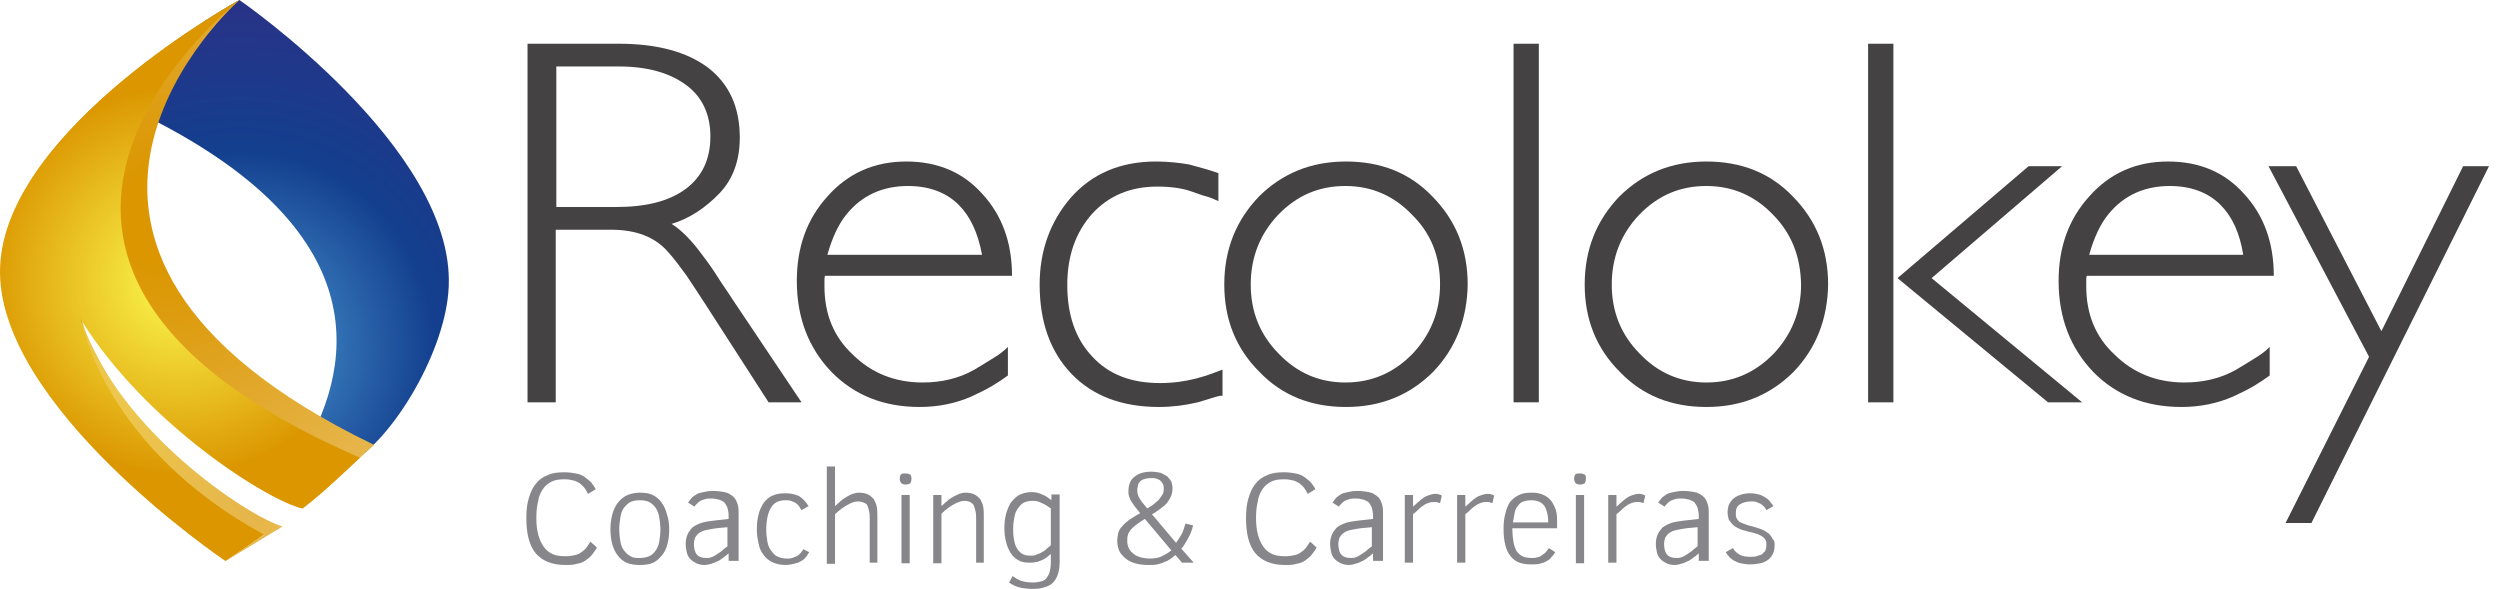
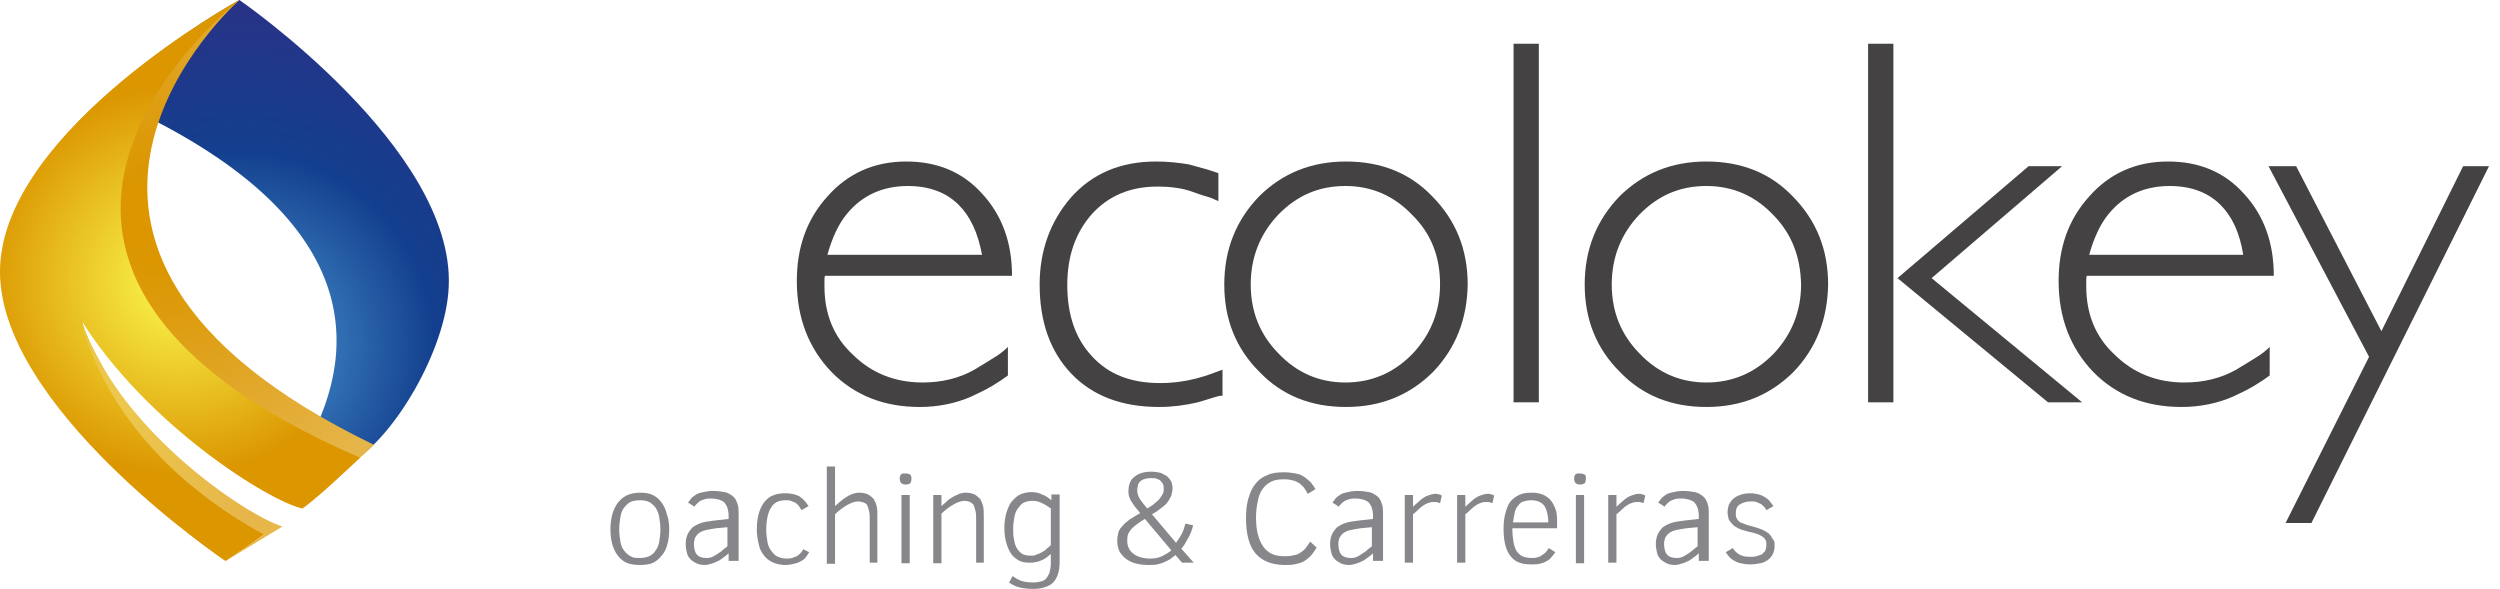
<svg xmlns="http://www.w3.org/2000/svg" width="225" height="53" viewBox="0 0 225 53" fill="none">
-   <path d="M53.721 49.274C53.616 49.484 53.457 49.694 53.298 49.904C53.139 50.114 52.928 50.271 52.716 50.429C52.504 50.586 52.24 50.691 51.922 50.743C51.605 50.848 51.234 50.848 50.864 50.848C49.7 50.848 48.8 50.481 48.218 49.799C47.636 49.117 47.371 48.015 47.371 46.65C47.371 45.968 47.424 45.391 47.583 44.866C47.742 44.342 47.901 43.922 48.218 43.554C48.483 43.187 48.853 42.925 49.276 42.767C49.7 42.557 50.229 42.505 50.811 42.505C51.181 42.505 51.552 42.557 51.816 42.61C52.134 42.662 52.398 42.767 52.61 42.925C52.822 43.082 53.033 43.239 53.192 43.397C53.351 43.607 53.51 43.817 53.616 44.027L52.928 44.447C52.822 44.237 52.716 44.079 52.61 43.922C52.504 43.764 52.346 43.659 52.187 43.502C52.028 43.397 51.816 43.292 51.605 43.239C51.393 43.187 51.129 43.135 50.811 43.135C50.335 43.135 49.964 43.187 49.647 43.344C49.329 43.502 49.065 43.712 48.853 44.027C48.641 44.342 48.483 44.709 48.43 45.129C48.324 45.548 48.271 46.073 48.271 46.598C48.271 47.175 48.324 47.648 48.43 48.067C48.535 48.487 48.694 48.854 48.906 49.169C49.118 49.484 49.382 49.694 49.7 49.851C50.017 50.009 50.441 50.061 50.917 50.061C51.234 50.061 51.552 50.009 51.764 49.956C52.028 49.904 52.187 49.799 52.398 49.642C52.557 49.537 52.716 49.379 52.822 49.222C52.928 49.064 53.033 48.907 53.139 48.749L53.721 49.274Z" fill="#87868A" />
  <path d="M60.23 47.647C60.23 48.12 60.177 48.592 60.072 48.959C59.966 49.379 59.807 49.694 59.595 49.956C59.383 50.218 59.119 50.481 58.801 50.638C58.484 50.796 58.061 50.848 57.584 50.848C57.108 50.848 56.738 50.796 56.367 50.638C56.05 50.481 55.785 50.271 55.574 49.956C55.362 49.694 55.203 49.327 55.097 48.959C54.991 48.539 54.938 48.12 54.938 47.647C54.938 47.175 54.991 46.755 55.097 46.335C55.203 45.916 55.362 45.601 55.574 45.286C55.785 45.023 56.05 44.761 56.367 44.604C56.685 44.446 57.108 44.341 57.584 44.341C58.061 44.341 58.431 44.394 58.748 44.551C59.066 44.709 59.331 44.919 59.542 45.233C59.754 45.496 59.913 45.863 60.019 46.283C60.177 46.703 60.23 47.175 60.23 47.647ZM59.437 47.647C59.437 47.227 59.383 46.86 59.331 46.545C59.278 46.23 59.172 45.968 59.013 45.706C58.854 45.496 58.696 45.338 58.431 45.181C58.219 45.076 57.902 45.023 57.584 45.023C57.267 45.023 56.949 45.076 56.738 45.181C56.526 45.286 56.314 45.496 56.156 45.706C55.997 45.916 55.891 46.178 55.838 46.545C55.785 46.86 55.732 47.227 55.732 47.647C55.732 48.067 55.785 48.434 55.838 48.749C55.891 49.064 55.997 49.327 56.156 49.536C56.314 49.746 56.473 49.904 56.738 50.061C57.002 50.218 57.267 50.218 57.584 50.218C57.902 50.218 58.166 50.166 58.431 50.061C58.643 49.956 58.854 49.799 59.013 49.536C59.172 49.327 59.278 49.064 59.331 48.749C59.383 48.434 59.437 48.067 59.437 47.647Z" fill="#87868A" />
  <path d="M65.575 50.691V49.799C65.416 49.956 65.204 50.114 65.046 50.219C64.887 50.324 64.728 50.481 64.516 50.534C64.358 50.639 64.146 50.691 63.987 50.743C63.829 50.796 63.617 50.848 63.405 50.848C63.141 50.848 62.876 50.796 62.664 50.691C62.453 50.586 62.294 50.481 62.135 50.324C61.977 50.166 61.871 49.956 61.818 49.746C61.765 49.537 61.712 49.222 61.712 48.959C61.712 48.645 61.765 48.382 61.871 48.12C61.977 47.857 62.135 47.7 62.294 47.49C62.506 47.333 62.77 47.175 63.088 47.07C63.405 46.965 63.776 46.913 64.199 46.86L65.575 46.703V46.388C65.575 46.126 65.522 45.916 65.469 45.706C65.416 45.548 65.31 45.391 65.204 45.234C65.099 45.129 64.887 45.024 64.728 44.971C64.516 44.919 64.305 44.866 64.04 44.866C63.829 44.866 63.617 44.866 63.458 44.919C63.299 44.971 63.141 45.024 63.035 45.076C62.929 45.129 62.823 45.234 62.717 45.339C62.611 45.444 62.559 45.496 62.506 45.601L61.924 45.234C62.029 45.076 62.135 44.971 62.241 44.814C62.347 44.709 62.506 44.604 62.664 44.499C62.823 44.394 63.035 44.342 63.299 44.289C63.511 44.237 63.829 44.184 64.146 44.184C64.57 44.184 64.94 44.237 65.204 44.289C65.522 44.342 65.734 44.499 65.945 44.656C66.157 44.814 66.263 45.024 66.369 45.339C66.475 45.601 66.475 45.916 66.475 46.336V50.481H65.575V50.691ZM65.575 47.438L64.464 47.542C64.093 47.595 63.829 47.648 63.564 47.7C63.299 47.752 63.088 47.857 62.929 47.962C62.77 48.067 62.664 48.225 62.559 48.382C62.506 48.539 62.453 48.749 62.453 48.959C62.453 49.379 62.559 49.746 62.717 49.904C62.876 50.114 63.194 50.219 63.564 50.219C63.723 50.219 63.829 50.219 63.987 50.166C64.146 50.114 64.252 50.061 64.411 49.956C64.57 49.851 64.728 49.746 64.887 49.642C65.046 49.484 65.257 49.327 65.469 49.169V47.438H65.575Z" fill="#87868A" />
  <path d="M72.825 49.694C72.719 49.851 72.613 50.061 72.507 50.166C72.401 50.323 72.243 50.428 72.031 50.533C71.872 50.638 71.66 50.691 71.449 50.743C71.237 50.795 70.972 50.848 70.708 50.848C70.232 50.848 69.808 50.743 69.491 50.586C69.173 50.428 68.909 50.218 68.697 49.904C68.485 49.641 68.327 49.274 68.274 48.906C68.168 48.487 68.115 48.067 68.115 47.647C68.115 47.122 68.168 46.703 68.274 46.283C68.38 45.863 68.538 45.548 68.75 45.233C68.962 44.971 69.226 44.708 69.544 44.603C69.861 44.446 70.285 44.394 70.708 44.394C71.184 44.394 71.608 44.498 71.925 44.656C72.243 44.866 72.507 45.128 72.772 45.548L72.137 45.915C72.031 45.758 71.978 45.653 71.872 45.495C71.766 45.391 71.66 45.286 71.555 45.233C71.449 45.181 71.29 45.128 71.184 45.076C71.025 45.023 70.867 45.023 70.708 45.023C70.073 45.023 69.65 45.233 69.385 45.705C69.12 46.125 68.962 46.807 68.962 47.7C68.962 48.067 69.015 48.434 69.067 48.749C69.12 49.064 69.226 49.326 69.385 49.536C69.544 49.746 69.703 49.956 69.914 50.061C70.126 50.166 70.443 50.271 70.761 50.271C70.972 50.271 71.131 50.271 71.29 50.218C71.449 50.166 71.555 50.113 71.713 50.061C71.819 50.008 71.925 49.904 72.031 49.798C72.137 49.694 72.19 49.589 72.296 49.431L72.825 49.694Z" fill="#87868A" />
-   <path d="M78.275 50.691V46.86C78.275 46.493 78.275 46.23 78.222 46.021C78.169 45.811 78.116 45.601 78.063 45.496C78.01 45.338 77.852 45.286 77.746 45.233C77.587 45.181 77.428 45.129 77.217 45.129C76.952 45.129 76.635 45.233 76.264 45.443C75.894 45.653 75.523 45.916 75.153 46.283V50.743H74.412V41.98H75.153V45.548C75.312 45.391 75.523 45.233 75.682 45.076C75.841 44.919 76.052 44.814 76.211 44.709C76.37 44.604 76.582 44.499 76.74 44.446C76.899 44.394 77.111 44.341 77.323 44.341C77.64 44.341 77.905 44.394 78.116 44.499C78.328 44.604 78.487 44.761 78.645 44.919C78.751 45.129 78.857 45.338 78.91 45.601C78.963 45.863 78.963 46.178 78.963 46.545V50.638H78.275V50.691Z" fill="#87868A" />
+   <path d="M78.275 50.691V46.86C78.275 46.493 78.275 46.23 78.222 46.021C78.169 45.811 78.116 45.601 78.063 45.496C78.01 45.338 77.852 45.286 77.746 45.233C77.587 45.181 77.428 45.129 77.217 45.129C76.952 45.129 76.635 45.233 76.264 45.443C75.894 45.653 75.523 45.916 75.153 46.283V50.743H74.412V41.98H75.153V45.548C75.841 44.919 76.052 44.814 76.211 44.709C76.37 44.604 76.582 44.499 76.74 44.446C76.899 44.394 77.111 44.341 77.323 44.341C77.64 44.341 77.905 44.394 78.116 44.499C78.328 44.604 78.487 44.761 78.645 44.919C78.751 45.129 78.857 45.338 78.91 45.601C78.963 45.863 78.963 46.178 78.963 46.545V50.638H78.275V50.691Z" fill="#87868A" />
  <path d="M82.032 43.082C82.032 43.292 81.979 43.397 81.926 43.502C81.821 43.554 81.715 43.607 81.503 43.607C81.291 43.607 81.186 43.554 81.08 43.45C81.027 43.344 80.974 43.24 80.974 43.082C80.974 42.925 81.027 42.767 81.08 42.715C81.133 42.61 81.291 42.61 81.503 42.61C81.715 42.61 81.821 42.662 81.926 42.715C81.979 42.767 82.032 42.872 82.032 43.082ZM81.133 50.691V44.551H81.874V50.691H81.133V50.691Z" fill="#87868A" />
  <path d="M87.853 50.691V46.86C87.853 46.493 87.853 46.23 87.8 46.02C87.747 45.811 87.695 45.601 87.642 45.496C87.589 45.338 87.43 45.286 87.324 45.181C87.165 45.128 87.007 45.076 86.795 45.076C86.53 45.076 86.213 45.181 85.842 45.391C85.472 45.601 85.102 45.863 84.731 46.23V50.691H83.99V44.551H84.731V45.548C84.89 45.391 85.102 45.233 85.26 45.076C85.419 44.919 85.631 44.814 85.789 44.709C85.948 44.604 86.16 44.551 86.319 44.446C86.477 44.394 86.689 44.341 86.901 44.341C87.218 44.341 87.483 44.394 87.695 44.499C87.906 44.604 88.065 44.761 88.224 44.919C88.329 45.128 88.435 45.338 88.488 45.601C88.541 45.863 88.541 46.178 88.541 46.545V50.638H87.853V50.691Z" fill="#87868A" />
  <path d="M95.368 50.586C95.368 51.006 95.315 51.373 95.209 51.688C95.103 52.003 94.944 52.265 94.785 52.423C94.574 52.633 94.362 52.738 94.045 52.843C93.727 52.947 93.41 53 92.986 53C92.51 53 92.034 52.947 91.663 52.843C91.293 52.738 91.028 52.58 90.817 52.423L91.134 51.846C91.346 52.003 91.61 52.16 91.875 52.265C92.192 52.37 92.563 52.423 92.986 52.423C93.304 52.423 93.515 52.37 93.727 52.318C93.939 52.265 94.097 52.16 94.203 52.003C94.309 51.846 94.415 51.688 94.468 51.478C94.521 51.268 94.574 51.006 94.574 50.691V49.851C94.468 49.956 94.309 50.061 94.203 50.166C94.045 50.271 93.886 50.376 93.727 50.429C93.568 50.481 93.41 50.586 93.198 50.586C93.039 50.639 92.828 50.639 92.669 50.639C92.245 50.639 91.928 50.586 91.663 50.429C91.399 50.271 91.134 50.061 90.975 49.799C90.817 49.537 90.658 49.222 90.552 48.802C90.446 48.435 90.393 47.962 90.393 47.49C90.393 47.07 90.446 46.65 90.552 46.231C90.658 45.863 90.817 45.496 90.975 45.234C91.187 44.971 91.452 44.709 91.716 44.551C92.034 44.394 92.404 44.289 92.828 44.289C93.145 44.289 93.463 44.342 93.78 44.499C94.097 44.604 94.362 44.814 94.627 45.024V44.499H95.368V50.586V50.586ZM94.627 45.811C94.362 45.601 94.045 45.391 93.78 45.286C93.515 45.129 93.198 45.076 92.933 45.076C92.616 45.076 92.404 45.129 92.14 45.234C91.928 45.339 91.769 45.548 91.61 45.758C91.452 45.968 91.346 46.231 91.293 46.545C91.24 46.86 91.187 47.175 91.187 47.542C91.187 47.857 91.187 48.172 91.24 48.435C91.293 48.749 91.346 49.012 91.452 49.222C91.558 49.432 91.716 49.642 91.928 49.799C92.14 49.956 92.404 50.009 92.775 50.009C92.933 50.009 93.145 50.009 93.304 49.904C93.463 49.851 93.621 49.799 93.78 49.694C93.939 49.589 94.097 49.537 94.203 49.379C94.362 49.274 94.468 49.169 94.574 49.064V45.811H94.627Z" fill="#87868A" />
  <path d="M106.427 50.691L105.792 49.956C105.634 50.061 105.475 50.218 105.316 50.323C105.157 50.428 104.946 50.533 104.787 50.586C104.575 50.691 104.364 50.743 104.152 50.796C103.94 50.848 103.676 50.848 103.358 50.848C102.882 50.848 102.511 50.796 102.141 50.691C101.771 50.586 101.506 50.428 101.241 50.218C101.03 50.009 100.818 49.799 100.712 49.536C100.606 49.274 100.553 48.959 100.553 48.644C100.553 48.382 100.606 48.12 100.659 47.91C100.712 47.7 100.871 47.49 101.03 47.332C101.188 47.122 101.4 46.965 101.665 46.755C101.929 46.598 102.247 46.388 102.617 46.178C102.458 45.968 102.3 45.811 102.141 45.601C102.035 45.443 101.929 45.286 101.823 45.128C101.718 44.971 101.665 44.813 101.612 44.656C101.559 44.499 101.559 44.394 101.559 44.236C101.559 43.659 101.718 43.187 102.088 42.924C102.458 42.61 102.935 42.452 103.623 42.452C103.94 42.452 104.205 42.505 104.469 42.557C104.681 42.662 104.893 42.767 105.051 42.872C105.21 43.029 105.316 43.187 105.422 43.344C105.475 43.554 105.528 43.712 105.528 43.922C105.528 44.184 105.475 44.394 105.422 44.604C105.316 44.813 105.21 45.023 105.051 45.233C104.893 45.443 104.681 45.601 104.469 45.758C104.258 45.916 103.993 46.125 103.676 46.283L105.845 48.854C106.004 48.644 106.163 48.382 106.321 48.12C106.48 47.857 106.586 47.49 106.692 47.122L107.38 47.28C107.274 47.752 107.115 48.12 106.904 48.487C106.692 48.854 106.533 49.169 106.321 49.379L107.433 50.638H106.427V50.691ZM103.041 46.703C102.67 46.913 102.406 47.122 102.194 47.28C101.982 47.437 101.823 47.595 101.718 47.752C101.612 47.91 101.506 48.067 101.506 48.172C101.453 48.329 101.453 48.487 101.453 48.697C101.453 48.959 101.506 49.169 101.612 49.379C101.718 49.589 101.876 49.746 102.035 49.851C102.194 50.009 102.406 50.061 102.67 50.166C102.935 50.218 103.199 50.271 103.464 50.271C103.887 50.271 104.258 50.218 104.575 50.061C104.893 49.904 105.157 49.746 105.422 49.536L103.041 46.703ZM104.734 43.974C104.734 43.816 104.734 43.712 104.681 43.607C104.628 43.502 104.575 43.397 104.469 43.292C104.364 43.187 104.258 43.134 104.099 43.082C103.94 43.029 103.781 43.029 103.57 43.029C103.305 43.029 103.094 43.082 102.935 43.134C102.776 43.187 102.617 43.292 102.564 43.397C102.459 43.502 102.406 43.607 102.406 43.764C102.353 43.922 102.353 44.026 102.353 44.131C102.353 44.341 102.406 44.604 102.564 44.866C102.723 45.128 102.935 45.391 103.252 45.758C103.517 45.601 103.781 45.443 103.94 45.286C104.152 45.128 104.311 44.971 104.416 44.813C104.522 44.656 104.628 44.499 104.681 44.394C104.734 44.289 104.734 44.131 104.734 43.974Z" fill="#87868A" />
  <path d="M118.492 49.274C118.387 49.484 118.228 49.694 118.069 49.904C117.91 50.114 117.699 50.271 117.487 50.429C117.275 50.586 117.011 50.691 116.693 50.743C116.376 50.848 116.005 50.848 115.635 50.848C114.471 50.848 113.571 50.481 112.989 49.799C112.407 49.117 112.142 48.015 112.142 46.65C112.142 45.968 112.195 45.391 112.354 44.866C112.513 44.342 112.672 43.922 112.989 43.554C113.254 43.187 113.624 42.925 114.047 42.767C114.471 42.557 115 42.505 115.582 42.505C115.952 42.505 116.323 42.557 116.587 42.61C116.905 42.662 117.17 42.767 117.381 42.925C117.593 43.082 117.805 43.239 117.963 43.397C118.122 43.607 118.281 43.817 118.387 44.027L117.699 44.447C117.593 44.237 117.487 44.079 117.381 43.922C117.275 43.764 117.117 43.659 116.958 43.502C116.799 43.397 116.587 43.292 116.376 43.239C116.164 43.187 115.899 43.135 115.582 43.135C115.106 43.135 114.735 43.187 114.418 43.344C114.1 43.502 113.836 43.712 113.624 44.027C113.412 44.342 113.254 44.709 113.201 45.129C113.095 45.548 113.042 46.073 113.042 46.598C113.042 47.175 113.095 47.648 113.201 48.067C113.307 48.487 113.465 48.854 113.677 49.169C113.889 49.484 114.153 49.694 114.471 49.851C114.788 50.009 115.212 50.061 115.688 50.061C116.005 50.061 116.323 50.009 116.534 49.956C116.799 49.904 116.958 49.799 117.17 49.642C117.328 49.537 117.487 49.379 117.593 49.222C117.699 49.064 117.805 48.907 117.91 48.749L118.492 49.274Z" fill="#87868A" />
  <path d="M123.573 50.691V49.799C123.414 49.956 123.202 50.114 123.044 50.219C122.885 50.324 122.726 50.481 122.514 50.534C122.356 50.639 122.144 50.691 121.985 50.743C121.826 50.796 121.615 50.848 121.403 50.848C121.138 50.848 120.874 50.796 120.662 50.691C120.451 50.586 120.292 50.481 120.133 50.324C119.974 50.166 119.868 49.956 119.816 49.746C119.763 49.537 119.71 49.222 119.71 48.959C119.71 48.645 119.763 48.382 119.868 48.12C119.974 47.857 120.133 47.7 120.292 47.49C120.503 47.333 120.768 47.175 121.086 47.07C121.403 46.965 121.774 46.913 122.197 46.86L123.573 46.703V46.388C123.573 46.126 123.52 45.916 123.467 45.706C123.414 45.548 123.308 45.391 123.202 45.234C123.096 45.129 122.885 45.024 122.726 44.971C122.514 44.919 122.303 44.866 122.038 44.866C121.826 44.866 121.615 44.866 121.456 44.919C121.297 44.971 121.138 45.024 121.033 45.076C120.927 45.129 120.821 45.234 120.715 45.339C120.609 45.444 120.556 45.496 120.503 45.601L119.921 45.234C120.027 45.076 120.133 44.971 120.239 44.814C120.345 44.709 120.503 44.604 120.662 44.499C120.821 44.394 121.033 44.342 121.297 44.289C121.509 44.237 121.826 44.184 122.144 44.184C122.567 44.184 122.938 44.237 123.202 44.289C123.52 44.342 123.731 44.499 123.943 44.656C124.155 44.814 124.261 45.024 124.366 45.339C124.472 45.601 124.472 45.916 124.472 46.336V50.481H123.573V50.691ZM123.573 47.438L122.461 47.542C122.091 47.595 121.826 47.648 121.562 47.7C121.297 47.752 121.086 47.857 120.927 47.962C120.768 48.067 120.662 48.225 120.556 48.382C120.503 48.539 120.451 48.749 120.451 48.959C120.451 49.379 120.556 49.746 120.715 49.904C120.874 50.114 121.191 50.219 121.562 50.219C121.721 50.219 121.826 50.219 121.985 50.166C122.144 50.114 122.25 50.061 122.409 49.956C122.567 49.851 122.726 49.746 122.885 49.642C123.044 49.484 123.255 49.327 123.467 49.169V47.438H123.573Z" fill="#87868A" />
  <path d="M129.605 45.286C129.446 45.233 129.341 45.181 129.182 45.181C128.97 45.181 128.811 45.181 128.653 45.233C128.494 45.286 128.335 45.338 128.176 45.443C128.018 45.548 127.859 45.653 127.7 45.811C127.541 45.968 127.383 46.126 127.171 46.283V50.638H126.43V44.551H127.171V45.601C127.33 45.443 127.541 45.286 127.7 45.129C127.859 44.971 128.018 44.866 128.176 44.761C128.335 44.656 128.494 44.604 128.653 44.551C128.811 44.499 128.97 44.446 129.182 44.446C129.288 44.446 129.394 44.446 129.499 44.499C129.605 44.499 129.658 44.551 129.764 44.604L129.605 45.286Z" fill="#87868A" />
  <path d="M134.315 45.286C134.156 45.233 134.05 45.181 133.892 45.181C133.68 45.181 133.521 45.181 133.362 45.233C133.204 45.286 133.045 45.338 132.886 45.443C132.727 45.548 132.569 45.653 132.41 45.811C132.251 45.968 132.092 46.126 131.881 46.283V50.638H131.14V44.551H131.881V45.601C132.039 45.443 132.251 45.286 132.41 45.129C132.569 44.971 132.727 44.866 132.886 44.761C133.045 44.656 133.204 44.604 133.362 44.551C133.521 44.499 133.68 44.446 133.892 44.446C133.997 44.446 134.103 44.446 134.209 44.499C134.315 44.499 134.368 44.551 134.474 44.604L134.315 45.286Z" fill="#87868A" />
  <path d="M136.114 47.647C136.114 48.12 136.167 48.487 136.22 48.802C136.273 49.117 136.379 49.379 136.484 49.589C136.643 49.799 136.802 49.956 137.014 50.061C137.225 50.166 137.543 50.218 137.86 50.218C138.019 50.218 138.178 50.218 138.337 50.166C138.495 50.114 138.601 50.114 138.707 50.009C138.813 49.956 138.919 49.851 139.077 49.746C139.183 49.641 139.289 49.484 139.395 49.327L139.977 49.694C139.871 49.851 139.765 50.009 139.607 50.166C139.501 50.324 139.342 50.428 139.13 50.533C138.972 50.638 138.76 50.691 138.548 50.743C138.337 50.796 138.072 50.796 137.807 50.796C137.384 50.796 137.014 50.743 136.749 50.638C136.432 50.533 136.167 50.324 135.955 50.061C135.744 49.799 135.585 49.484 135.479 49.064C135.373 48.644 135.32 48.172 135.32 47.595C135.32 47.07 135.373 46.598 135.479 46.23C135.585 45.811 135.691 45.496 135.902 45.181C136.114 44.919 136.379 44.709 136.696 44.551C137.014 44.394 137.384 44.341 137.86 44.341C138.284 44.341 138.601 44.394 138.919 44.551C139.183 44.656 139.448 44.866 139.607 45.076C139.765 45.286 139.924 45.601 140.03 45.916C140.136 46.23 140.136 46.65 140.136 47.07V47.542H136.114V47.647ZM139.342 47.017C139.342 46.335 139.183 45.811 138.972 45.496C138.707 45.181 138.337 45.023 137.807 45.023C137.543 45.023 137.278 45.076 137.12 45.128C136.908 45.181 136.749 45.338 136.643 45.496C136.485 45.653 136.379 45.863 136.326 46.126C136.273 46.388 136.22 46.65 136.167 47.017H139.342Z" fill="#87868A" />
  <path d="M142.729 43.082C142.729 43.292 142.676 43.397 142.623 43.502C142.517 43.554 142.411 43.607 142.2 43.607C141.988 43.607 141.882 43.554 141.776 43.45C141.723 43.344 141.67 43.24 141.67 43.082C141.67 42.925 141.723 42.767 141.776 42.715C141.829 42.61 141.988 42.61 142.2 42.61C142.411 42.61 142.517 42.662 142.623 42.715C142.729 42.767 142.729 42.872 142.729 43.082ZM141.829 50.691V44.551H142.57V50.691H141.829V50.691Z" fill="#87868A" />
  <path d="M147.915 45.286C147.756 45.233 147.65 45.181 147.491 45.181C147.28 45.181 147.121 45.181 146.962 45.233C146.804 45.286 146.645 45.338 146.486 45.443C146.327 45.548 146.169 45.653 146.01 45.811C145.851 45.968 145.692 46.126 145.481 46.283V50.638H144.74V44.551H145.481V45.601C145.639 45.443 145.851 45.286 146.01 45.129C146.169 44.971 146.327 44.866 146.486 44.761C146.645 44.656 146.804 44.604 146.962 44.551C147.121 44.499 147.28 44.446 147.491 44.446C147.597 44.446 147.703 44.446 147.809 44.499C147.915 44.499 147.968 44.551 148.074 44.604L147.915 45.286Z" fill="#87868A" />
  <path d="M152.889 50.691V49.799C152.73 49.956 152.518 50.114 152.36 50.219C152.201 50.324 152.042 50.481 151.83 50.534C151.672 50.639 151.46 50.691 151.301 50.743C151.143 50.796 150.931 50.848 150.719 50.848C150.455 50.848 150.19 50.796 149.978 50.691C149.767 50.586 149.608 50.481 149.449 50.324C149.29 50.166 149.185 49.956 149.132 49.746C149.079 49.537 149.026 49.222 149.026 48.959C149.026 48.645 149.079 48.382 149.185 48.12C149.29 47.857 149.449 47.7 149.608 47.49C149.82 47.333 150.084 47.175 150.402 47.07C150.719 46.965 151.09 46.913 151.513 46.86L152.889 46.703V46.388C152.889 46.126 152.836 45.916 152.783 45.706C152.73 45.548 152.624 45.391 152.518 45.234C152.413 45.129 152.201 45.024 152.042 44.971C151.83 44.919 151.619 44.866 151.354 44.866C151.143 44.866 150.931 44.866 150.772 44.919C150.613 44.971 150.455 45.024 150.349 45.076C150.243 45.129 150.137 45.234 150.031 45.339C149.925 45.444 149.873 45.496 149.82 45.601L149.238 45.234C149.343 45.076 149.449 44.971 149.555 44.814C149.661 44.709 149.82 44.604 149.978 44.499C150.137 44.394 150.349 44.342 150.613 44.289C150.825 44.237 151.143 44.184 151.46 44.184C151.883 44.184 152.254 44.237 152.518 44.289C152.836 44.342 153.048 44.499 153.259 44.656C153.471 44.814 153.577 45.024 153.683 45.339C153.788 45.601 153.788 45.916 153.788 46.336V50.481H152.889V50.691ZM152.889 47.438L151.778 47.542C151.407 47.595 151.143 47.648 150.878 47.7C150.613 47.752 150.402 47.857 150.243 47.962C150.084 48.067 149.978 48.225 149.873 48.382C149.82 48.539 149.767 48.749 149.767 48.959C149.767 49.379 149.873 49.746 150.031 49.904C150.19 50.114 150.508 50.219 150.878 50.219C151.037 50.219 151.143 50.219 151.301 50.166C151.46 50.114 151.566 50.061 151.725 49.956C151.883 49.851 152.042 49.746 152.201 49.642C152.36 49.484 152.571 49.327 152.783 49.169V47.438H152.889Z" fill="#87868A" />
  <path d="M159.715 49.116C159.715 49.379 159.662 49.641 159.557 49.851C159.451 50.061 159.292 50.271 159.133 50.376C158.922 50.533 158.71 50.638 158.445 50.691C158.181 50.743 157.863 50.795 157.493 50.795C157.175 50.795 156.911 50.743 156.646 50.691C156.382 50.638 156.223 50.533 156.011 50.428C155.852 50.323 155.694 50.218 155.588 50.061C155.482 49.956 155.376 49.798 155.323 49.694L155.958 49.326C156.117 49.589 156.276 49.746 156.54 49.904C156.805 50.061 157.122 50.113 157.493 50.113C157.705 50.113 157.863 50.113 158.075 50.061C158.234 50.008 158.392 49.956 158.551 49.904C158.657 49.798 158.763 49.694 158.869 49.589C158.922 49.431 158.975 49.274 158.975 49.064C158.975 48.906 158.975 48.749 158.922 48.644C158.869 48.539 158.816 48.434 158.657 48.329C158.551 48.224 158.392 48.172 158.181 48.067C157.969 48.014 157.705 47.909 157.387 47.857C157.07 47.752 156.752 47.7 156.54 47.594C156.329 47.49 156.117 47.385 155.958 47.227C155.8 47.07 155.694 46.912 155.588 46.755C155.535 46.545 155.482 46.335 155.482 46.073C155.482 45.863 155.535 45.653 155.588 45.443C155.694 45.233 155.8 45.076 155.958 44.918C156.117 44.761 156.329 44.656 156.593 44.551C156.858 44.446 157.175 44.394 157.546 44.394C157.81 44.394 158.075 44.446 158.287 44.498C158.498 44.551 158.71 44.656 158.869 44.761C159.027 44.866 159.186 44.971 159.292 45.128C159.398 45.286 159.504 45.391 159.61 45.548L158.975 45.915C158.922 45.81 158.869 45.705 158.763 45.6C158.657 45.495 158.604 45.443 158.445 45.338C158.34 45.286 158.181 45.233 158.075 45.181C157.916 45.128 157.757 45.128 157.599 45.128C157.175 45.128 156.858 45.233 156.593 45.391C156.329 45.548 156.223 45.81 156.223 46.178C156.223 46.335 156.223 46.493 156.276 46.597C156.329 46.703 156.382 46.807 156.487 46.912C156.593 47.017 156.752 47.07 156.911 47.122C157.07 47.175 157.281 47.28 157.546 47.332C157.969 47.437 158.287 47.542 158.551 47.647C158.816 47.752 159.027 47.909 159.186 48.014C159.345 48.172 159.451 48.329 159.557 48.539C159.715 48.644 159.715 48.854 159.715 49.116Z" fill="#87868A" />
-   <path d="M69.174 36.208L63.458 27.34C62.876 26.447 62.294 25.555 61.765 24.768C61.183 23.981 60.654 23.246 60.072 22.617C58.907 21.305 57.214 20.675 54.992 20.675H50.017V36.208H47.477V3.936H55.679C59.172 3.936 61.818 4.67 63.723 6.087C65.628 7.556 66.581 9.655 66.581 12.384C66.581 14.483 65.945 16.162 64.728 17.422C63.458 18.734 62.03 19.678 60.442 20.15C61.289 20.675 62.241 21.62 63.194 22.932C63.723 23.614 64.199 24.296 64.623 24.978C65.046 25.66 65.522 26.29 65.945 26.972L72.137 36.208H69.174ZM61.765 7.661C60.283 6.559 58.273 5.982 55.679 5.982H50.07V18.629H55.468C58.167 18.629 60.23 18.104 61.712 17.002C63.194 15.9 63.935 14.326 63.935 12.279C63.935 10.285 63.194 8.711 61.765 7.661Z" fill="#444242" />
  <path d="M74.254 24.821C74.201 24.926 74.201 25.083 74.201 25.241C74.201 25.398 74.201 25.555 74.201 25.765C74.201 28.284 75.047 30.331 76.741 31.905C78.434 33.584 80.551 34.424 83.038 34.424C84.731 34.424 86.319 34.056 87.695 33.269C88.383 32.849 89.018 32.482 89.494 32.167C90.023 31.852 90.394 31.538 90.711 31.223V33.794C90.288 34.109 89.811 34.424 89.282 34.739C88.753 35.053 88.118 35.368 87.43 35.683C86.001 36.313 84.414 36.628 82.773 36.628C79.545 36.628 76.9 35.578 74.836 33.479C72.772 31.328 71.714 28.599 71.714 25.293C71.714 22.25 72.613 19.731 74.465 17.684C76.317 15.585 78.699 14.536 81.556 14.536C84.361 14.536 86.636 15.48 88.383 17.422C90.182 19.363 91.082 21.83 91.082 24.821H74.254V24.821ZM86.266 18.419C85.155 17.317 83.62 16.74 81.715 16.74C79.44 16.74 77.588 17.579 76.212 19.258C75.471 20.151 74.889 21.41 74.465 22.932H88.383C88.012 20.938 87.324 19.468 86.266 18.419Z" fill="#444242" />
  <path d="M109.179 35.788C108.809 35.893 108.385 36.05 107.803 36.208C106.692 36.47 105.528 36.628 104.311 36.628C100.977 36.628 98.331 35.631 96.426 33.637C94.521 31.643 93.568 28.966 93.568 25.608C93.568 22.564 94.521 19.941 96.373 17.789C98.278 15.638 100.818 14.536 104.046 14.536C105.104 14.536 106.057 14.641 107.009 14.798C107.433 14.903 107.909 15.06 108.332 15.165C108.756 15.27 109.179 15.428 109.655 15.585V18.104C109.338 17.947 108.967 17.789 108.597 17.684C108.174 17.579 107.803 17.422 107.327 17.264C106.48 16.95 105.422 16.792 104.152 16.792C101.718 16.792 99.76 17.632 98.278 19.258C96.796 20.938 96.055 23.037 96.055 25.66C96.055 28.337 96.796 30.488 98.278 32.062C99.76 33.689 101.771 34.476 104.416 34.476C105.581 34.476 106.692 34.319 107.697 34.056C108.703 33.794 109.444 33.479 110.026 33.269V35.631C109.814 35.578 109.549 35.683 109.179 35.788Z" fill="#444242" />
  <path d="M128.97 33.479C126.854 35.578 124.261 36.628 121.139 36.628C117.963 36.628 115.37 35.578 113.36 33.479C111.243 31.38 110.185 28.756 110.185 25.608C110.185 22.459 111.243 19.836 113.307 17.684C115.423 15.585 118.016 14.536 121.139 14.536C124.314 14.536 126.907 15.585 128.917 17.684C131.034 19.836 132.092 22.459 132.092 25.608C132.04 28.704 131.034 31.328 128.97 33.479ZM127.118 19.363C125.478 17.632 123.467 16.74 121.086 16.74C118.704 16.74 116.746 17.579 115.053 19.311C113.413 21.043 112.566 23.142 112.566 25.608C112.566 28.074 113.413 30.121 115.053 31.8C116.693 33.532 118.704 34.424 121.086 34.424C123.414 34.424 125.425 33.584 127.118 31.852C128.759 30.121 129.605 28.022 129.605 25.608C129.605 23.089 128.812 21.043 127.118 19.363Z" fill="#444242" />
  <path d="M136.22 36.208V3.936H138.495V36.208H136.22Z" fill="#444242" />
  <path d="M161.409 33.479C159.292 35.578 156.699 36.628 153.577 36.628C150.402 36.628 147.809 35.578 145.798 33.479C143.681 31.38 142.623 28.756 142.623 25.608C142.623 22.459 143.681 19.836 145.745 17.684C147.862 15.585 150.455 14.536 153.577 14.536C156.752 14.536 159.345 15.585 161.356 17.684C163.473 19.836 164.531 22.459 164.531 25.608C164.478 28.704 163.473 31.328 161.409 33.479ZM159.61 19.363C157.969 17.632 155.958 16.74 153.577 16.74C151.196 16.74 149.238 17.579 147.544 19.311C145.904 21.043 145.057 23.142 145.057 25.608C145.057 28.074 145.904 30.121 147.544 31.8C149.185 33.532 151.196 34.424 153.577 34.424C155.905 34.424 157.916 33.584 159.61 31.852C161.25 30.121 162.097 28.022 162.097 25.608C162.044 23.089 161.25 21.043 159.61 19.363Z" fill="#444242" />
  <path d="M168.129 36.208V3.936H170.405V25.031V36.208H168.129ZM184.322 36.208L170.775 25.031L182.576 14.955H185.592L173.844 25.031L187.391 36.208H184.322Z" fill="#444242" />
  <path d="M187.815 24.821C187.762 24.926 187.762 25.083 187.762 25.241C187.762 25.398 187.762 25.555 187.762 25.765C187.762 28.284 188.608 30.331 190.302 31.905C191.995 33.584 194.112 34.424 196.599 34.424C198.292 34.424 199.88 34.056 201.256 33.269C201.944 32.849 202.579 32.482 203.055 32.167C203.584 31.852 203.955 31.538 204.272 31.223V33.794C203.849 34.109 203.372 34.424 202.843 34.739C202.314 35.053 201.679 35.368 200.991 35.683C199.562 36.313 197.975 36.628 196.334 36.628C193.106 36.628 190.461 35.578 188.397 33.479C186.333 31.328 185.275 28.599 185.275 25.293C185.275 22.25 186.174 19.731 188.026 17.684C189.878 15.585 192.26 14.536 195.117 14.536C197.922 14.536 200.197 15.48 201.944 17.422C203.743 19.363 204.642 21.83 204.642 24.821H187.815V24.821ZM199.827 18.419C198.716 17.317 197.181 16.74 195.276 16.74C193.001 16.74 191.149 17.579 189.773 19.258C189.032 20.151 188.45 21.41 188.026 22.932H201.891C201.573 20.938 200.885 19.468 199.827 18.419Z" fill="#444242" />
  <path d="M208.029 47.07H205.701L213.215 32.115L204.166 14.956H206.653L214.326 29.806L221.682 14.956H224.01L208.029 47.07Z" fill="#444242" />
  <path d="M21.548 0C21.548 0 15.145 3.516 9.482 8.763C33.031 18.996 32.343 31.328 27.739 39.829L30.967 39.934L31.602 41.613C35.412 39.461 40.175 31.485 40.386 25.765C40.915 13.329 21.548 0 21.548 0Z" fill="url(#paint0_radial)" />
  <path d="M7.314 28.599C13.082 37.992 24.142 44.919 27.264 45.758C29.433 44.079 31.497 41.98 33.667 40.039C-3.587 22.04 21.549 0 21.549 0C21.549 0 0.593 11.44 0.117 23.981C-0.412 36.47 20.331 50.481 20.331 50.481C20.331 50.481 21.866 49.432 24.036 47.857C9.695 39.986 7.314 28.651 7.314 28.599Z" fill="url(#paint1_radial)" />
  <path d="M7.207 28.651C13.133 38.255 24.352 45.181 27.21 45.758C29.009 44.394 30.702 42.767 32.395 41.193C-8.616 23.404 21.547 0 21.547 0C21.547 0 0.539 11.492 0.01 23.981C-0.519 36.47 20.277 50.481 20.277 50.481C20.277 50.481 21.865 49.484 24.035 47.91C11.07 40.406 7.207 28.651 7.207 28.651Z" fill="url(#paint2_radial)" />
  <path d="M7.366 28.966C7.366 28.966 9.324 40.248 23.77 48.12C24.246 48.12 25.411 47.385 25.411 47.385C22.077 46.336 10.647 38.674 7.366 28.966Z" fill="url(#paint3_radial)" />
  <path d="M20.331 50.481L23.77 48.12L25.411 47.385" fill="#E6B54A" />
  <defs>
    <radialGradient id="paint0_radial" cx="0" cy="0" r="1" gradientUnits="userSpaceOnUse" gradientTransform="translate(21.58 31.174) rotate(1.824) scale(37.037 37.073)">
      <stop offset="0.015" stop-color="#4E9DD6" />
      <stop offset="0.474" stop-color="#133F8E" />
      <stop offset="1" stop-color="#332D84" />
    </radialGradient>
    <radialGradient id="paint1_radial" cx="0" cy="0" r="1" gradientUnits="userSpaceOnUse" gradientTransform="translate(15.005 19.58) scale(27.758 27.526)">
      <stop offset="0.15" stop-color="#DB9600" />
      <stop offset="0.978" stop-color="#E6B54A" />
    </radialGradient>
    <radialGradient id="paint2_radial" cx="0" cy="0" r="1" gradientUnits="userSpaceOnUse" gradientTransform="translate(16.203 25.252) scale(21.335 21.157)">
      <stop offset="0.12" stop-color="#F7EC45" />
      <stop offset="0.828" stop-color="#DB9600" />
    </radialGradient>
    <radialGradient id="paint3_radial" cx="0" cy="0" r="1" gradientUnits="userSpaceOnUse" gradientTransform="translate(22.823 46.151) rotate(180) scale(22.536 24.945)">
      <stop stop-color="#E6B54A" />
      <stop offset="0.615" stop-color="#ECC64D" />
    </radialGradient>
  </defs>
</svg>